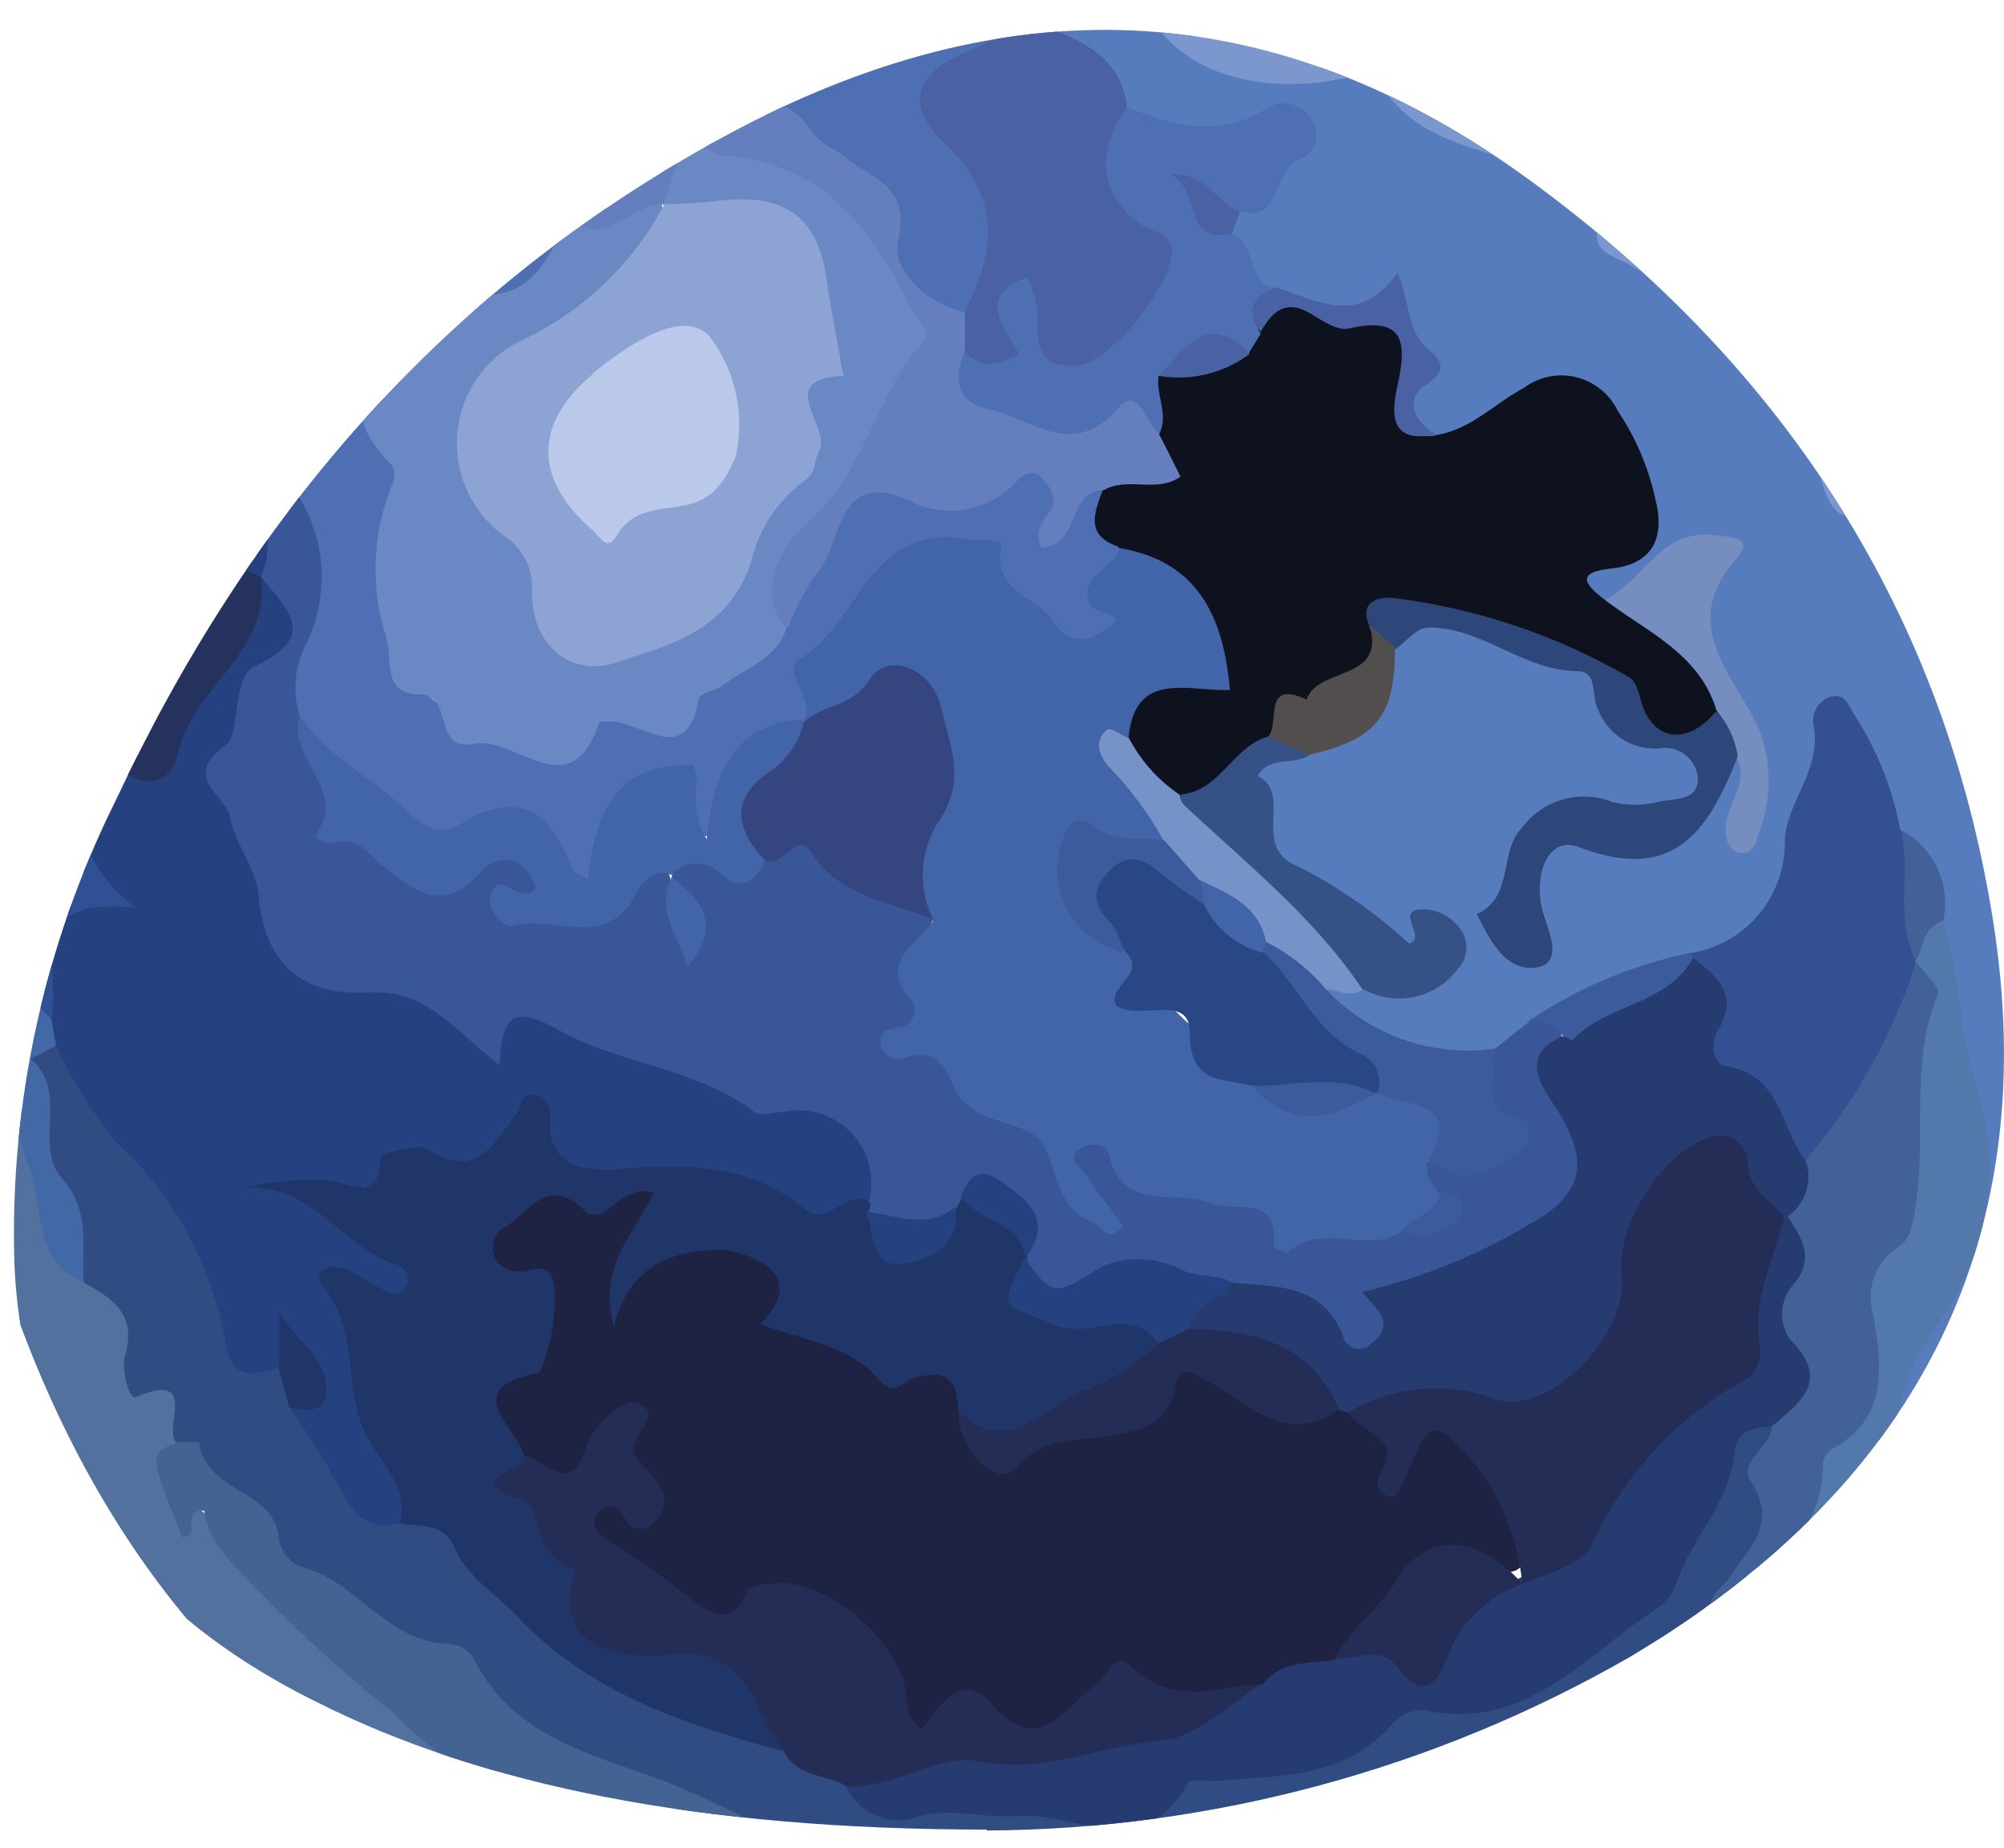
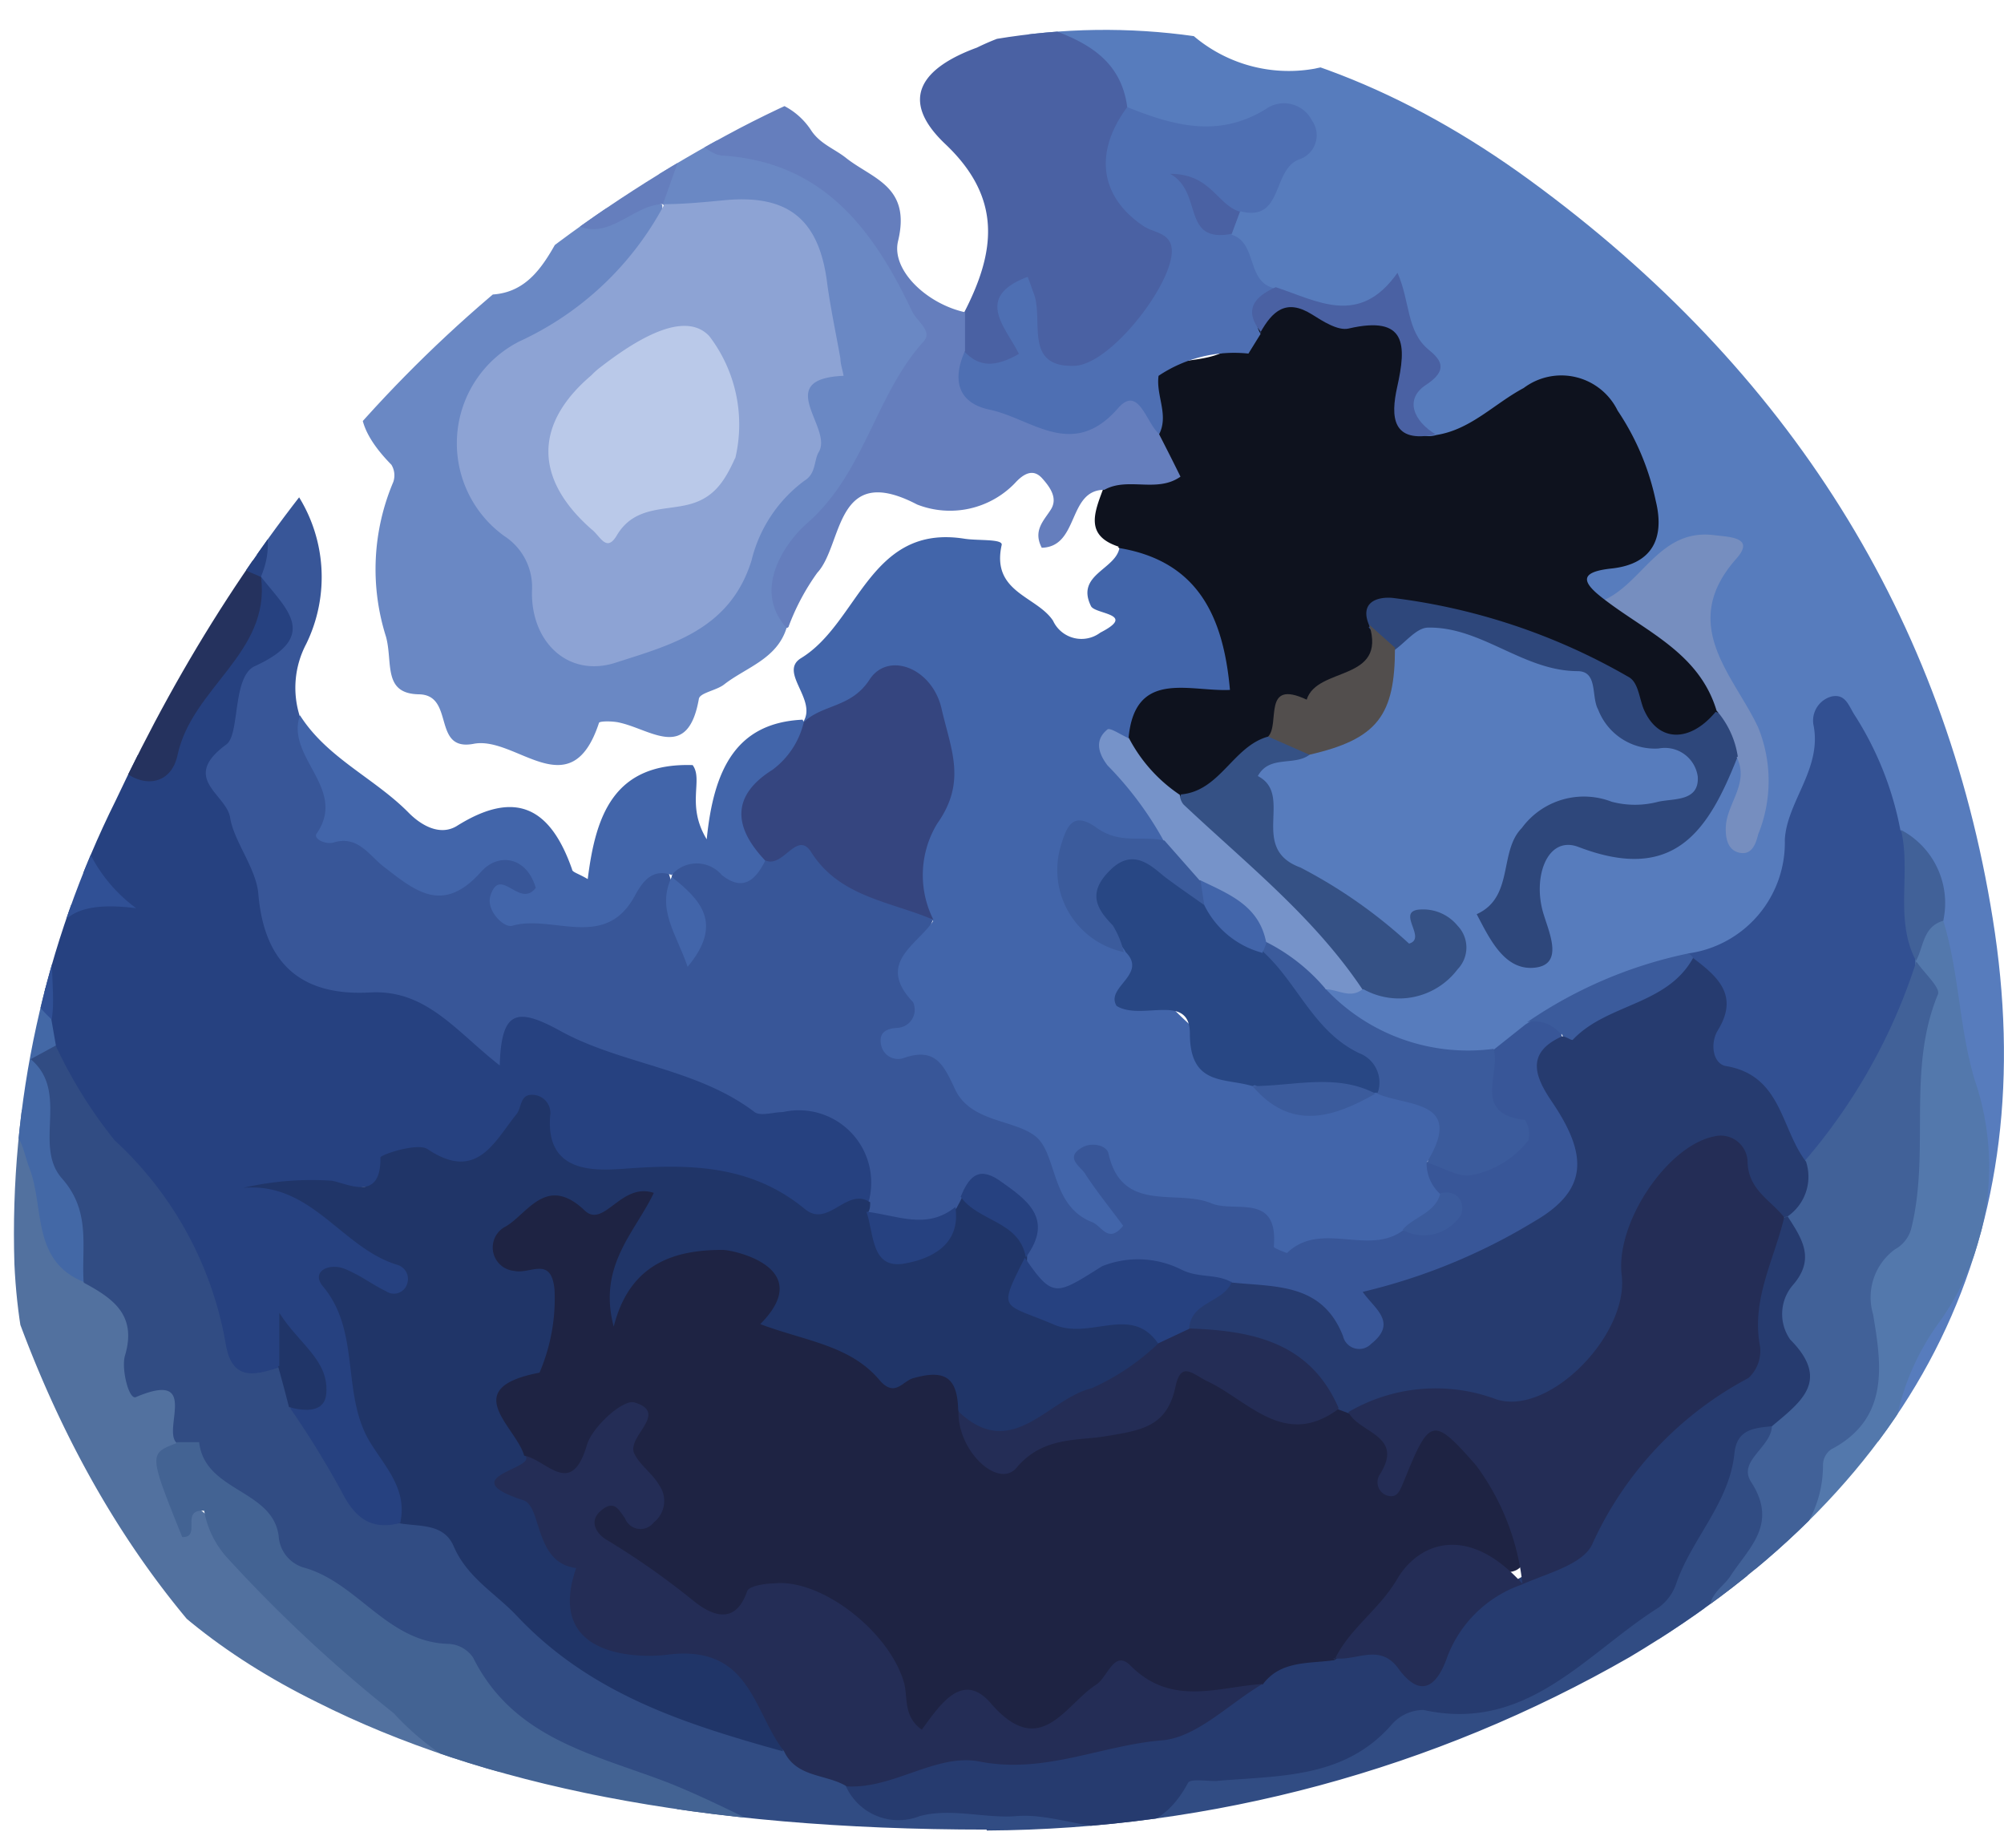
<svg xmlns="http://www.w3.org/2000/svg" id="Layer_1" data-name="Layer 1" viewBox="0 0 64 59">
  <defs>
    <style>.cls-1{fill:none;}.cls-2{clip-path:url(#clip-path);}.cls-3{clip-path:url(#clip-path-2);}.cls-4{fill:#577cbd;}.cls-5{fill:#7b97ce;}.cls-6{fill:#5378ac;}.cls-7{fill:#305095;}.cls-8{fill:#52719f;}.cls-9{fill:#4368a6;}.cls-10{fill:#4e6fb3;}.cls-11{fill:#385698;}.cls-12{fill:#0e121e;}.cls-13{fill:#2a4885;}.cls-14{fill:#325092;}.cls-15{fill:#4a61a3;}.cls-16{fill:#2e477b;}.cls-17{fill:#355185;}.cls-18{fill:#3b5b9c;}.cls-19{fill:#768ebf;}.cls-20{fill:#7693c9;}.cls-21{fill:#524e4d;}.cls-22{fill:#416198;}.cls-23{fill:#314c83;}.cls-24{fill:#436393;}.cls-25{fill:#264180;}.cls-26{fill:#25325e;}.cls-27{fill:#4265aa;}.cls-28{fill:#6a88c4;}.cls-29{fill:#657ebd;}.cls-30{fill:#203568;}.cls-31{fill:#263b6f;}.cls-32{fill:#35457f;}.cls-33{fill:#284784;}.cls-34{fill:#242d56;}.cls-35{fill:#8da3d4;}.cls-36{fill:#1e2343;}.cls-37{fill:#bac9e9;}</style>
    <clipPath id="clip-path">
      <path class="cls-1" d="M31.51,58.45a41.73,41.73,0,0,0,20.54-5.54c9.4-5.6,13.2-13.57,11.59-23.58-1.53-9.57-6.47-17.51-14.79-23.58C40.87-.07,32.52-.56,23.61,4.1c-9.47,5-15.7,12.48-19.91,21.45A31.07,31.07,0,0,0,.46,40.36c.29,6.37,3.59,11,9.68,14,5.25,2.64,12.15,4.06,21.37,4.06" />
    </clipPath>
    <clipPath id="clip-path-2">
      <rect class="cls-1" x="-1.97" y="-5.76" width="66.48" height="69" />
    </clipPath>
  </defs>
  <g class="cls-2">
    <g id="Blueberry">
      <g class="cls-3">
        <g class="cls-3">
          <path class="cls-4" d="M60.17,15.78c5.63,11.56,6.24,23-.86,34.22a1.8,1.8,0,0,1-.41.36,1.89,1.89,0,0,1,0-1.83c1.41-2.42,1.54-5.33,3.23-7.71,1.32-1.84,1-4.21.43-6.4a23.12,23.12,0,0,1-.86-5,3.39,3.39,0,0,0-1.3-2.86c-.6-1.08-.6-2.45-1.79-3.52-.08,1.6-.93,2.83-1.18,4.25a3.69,3.69,0,0,1-3.24,3.39A24.23,24.23,0,0,0,49,32.91a4.23,4.23,0,0,1-1.27,1c-2,.53-3.58-.44-5.17-1.4a.7.7,0,0,1-.29-1,2.39,2.39,0,0,1,1.34-.22c1.69,0,1.69,0,2.7-1.57a1.92,1.92,0,0,1-2.9-.13C42.21,28.5,40.51,28,40.11,26c-.34-1.7.2-2.12,1.61-2.26,1.9-.22,2.31-1.7,2.67-3.21a2,2,0,0,1,2.94-.69,9.56,9.56,0,0,0,2.65,1,1.45,1.45,0,0,1,1.21.79,3,3,0,0,0,2.48,2,1.07,1.07,0,0,1,.9,1.25c-.07.59-.51.84-1,1a9.07,9.07,0,0,1-2.44.16A3.4,3.4,0,0,0,48,29.32a.7.7,0,0,0,.81.62c.3-.43,0-.86,0-1.28,0-1.36.77-2.41,2-2.07,2.27.61,3.42-.3,4.16-2.27,0-.15.31-.19.5-.23,1,.46.24,1.27.37,1.91a3.22,3.22,0,0,0-.32-3c-1.58-3-1.54-3-.77-5.31-1.52-.29-2.09,1.58-3.45,1.51-1.09-.48-1.63-1-.06-1.56,1.16-.4,1.3-1.16,1-2.22-.75-2.89-2-3.44-4.55-2-.59.33-1.12.82-1.88.71s-1.24-.79-.93-1.36c.68-1.26-.19-2.08-.56-3.28-1.39,1.42-2.58.43-3.82-.1-.84-.38-1.05-1.19-1.31-2a1.08,1.08,0,0,1,.25-.75,6.09,6.09,0,0,0,2-2.7c-2,.31-3.87,1-5.5-.3a5.6,5.6,0,0,0-3-2.51,2.39,2.39,0,0,1-1.57-2.52c.11-1-.37-1.37-1.27-1.47a13.7,13.7,0,0,1-2.35-.67,5.09,5.09,0,0,0-4.18.13C22-2.56,20.14-3,18.64-2.1a2.81,2.81,0,0,1-.75.33c-.62.05-1.32.26-1.5-.68A24.16,24.16,0,0,1,26.71-5.63c.76,0,1.48.29,2.23.32a7.65,7.65,0,0,1,5.81,3c.93,1.15,2.1,2.1,3.11,3.22A4.69,4.69,0,0,0,42,2.19a3.16,3.16,0,0,1,3.07.94c.93,1,2.3,1.27,3.53,1.7s2.54.81,2.9,2.37c.12.52.68.71,1.1,1,2.54,1.67,5,3.44,5.82,6.59.28,1,1.07.82,1.72,1" />
-           <path class="cls-5" d="M60.17,15.78c-1.06,1-1.63,1-2.06-.64C57.27,11.89,54.75,10,52,8.43c-.44-.25-1.07-.36-1-1,.18-1.65-1.26-1.74-2.15-2.09-1.67-.65-3.51-.82-4.68-2.51-.44-.65-1.36-.26-2.12-.19-2.08.2-4.18-.31-5.29-2.06-1-1.58-2.71-2.31-3.67-3.85s-2.54-1.21-3.9-1.57a20.29,20.29,0,0,1-2.5-.82c6.36-.73,12,1.58,17.45,4.36a34.8,34.8,0,0,1,15.66,16,7.74,7.74,0,0,1,.35,1.06" />
          <path class="cls-6" d="M62.06,29.4c.51,1.65.5,3.39,1,5.07a8.54,8.54,0,0,1-1.15,7.78,7.91,7.91,0,0,0-1.5,4.36c0,1.35-1.6,2.24-1.5,3.75-4.48,7.16-11.18,10.91-19.29,12.31A39.33,39.33,0,0,1,17.38,60a3,3,0,0,1-1.59-1c1.82-.59,3.27.71,4.93,1a39.27,39.27,0,0,0,12.64,1.85c1.73.34,3.41-.23,5.12-.22,2.82-.43,5.44-1.54,8.16-2.31,1-.28,1.3-.7.53-1.54-.44-1.81,1.53-2.11,2.08-2.1,2.21.06,2.59-1.87,3.46-3a3.38,3.38,0,0,1,2-1.42C57.09,49.91,57.24,47,59,45.12a1.27,1.27,0,0,0,.31-.88c.11-4.28,2.11-8.26,2-12.58a3.53,3.53,0,0,0-.23-.72,2.09,2.09,0,0,1-.06-.56c.18-.52.17-1.25,1.08-1" />
          <path class="cls-7" d="M4.32,8.48a25.58,25.58,0,0,1,6-6.74.56.56,0,0,1,.5.09c.2.26.4.71.2.84-1.83,1.2-1,3.79-2.67,5.05-.1.08,0,.35.28.55,1-.59,1.71-2,3.21-1.58C12,8.89,10.16,10.2,9.39,12A6.52,6.52,0,0,0,7,14.47a4.29,4.29,0,0,0-2.58,2.82,20.11,20.11,0,0,0-1.36,4.3,2.23,2.23,0,0,1-.19.51A5.94,5.94,0,0,1,1,23.24c-.41.11-.78.08-.91-.39a16.31,16.31,0,0,1-.37-2.41c-.12-.86,0-1.64,1.23-1.38.12,0,0-.24,0-.34-1.32-2.38.45-4.22,1.19-6.18A15.35,15.35,0,0,1,4.32,8.48" />
          <path class="cls-8" d="M20.62,60.36l-4.83-1.31C8.27,55.72,3.49,49.89.66,42.33a34.45,34.45,0,0,1-2.22-8.94c1-.06,1.33.48,1.88,1.33,1.19,1.83.93,4.23,2.56,5.8.9.69,2.19,1.14,1.55,2.74a.48.48,0,0,0,.4.69c1.64.14,1,1.3,1,2.21a1,1,0,0,0,0,1.62c2.53,1.8,4.18,4.48,6.61,6.39,1.34,1,2.78,1.9,4.16,2.85s3.42,1.37,4,3.34" />
          <path class="cls-9" d="M2.67,40.93C1,40.26,1.42,38.54.94,37.3.71,36.71.73,36.13,0,35.91c-.19,0-.48-.45-.44-.5C.48,34-1,34-1.56,33.39c-1.39-8.9.84-17,5.46-24.56a1.6,1.6,0,0,1,.42-.35c-1.06,2.28-1.78,4.73-3.2,6.84-.81,1.21.17,2.28.19,3.41,0,.36.33.77-.08,1-.72.43-.33-.4-.55-.52s-.33.07-.42.18c-.41.48.2,3.14.81,3.62l.08.25c-1.75,3.21-.92,6.2.77,9.12A1.79,1.79,0,0,1,2,33.45c.23,1.57,0,3.18.85,4.69a2.25,2.25,0,0,1-.16,2.79" />
          <path class="cls-10" d="M10.73,1.93l-.41-.19a17.82,17.82,0,0,1,6.07-4.19c.34.51.93.3,1.39.48.22.48,0,1-.38,1.08C16-.8,15.12.57,13.68.64,12.57.69,12,2.11,10.73,1.93" />
-           <path class="cls-10" d="M9.14,11.85l2.67-5.09c1.55-1.56,3.71-1.89,5.65-2.54a2.45,2.45,0,0,0,1.87-1.77c.38-1.26,0-2.57.36-3.87.24-.84-1.08-.24-1.42-.8.53-1,1.59-.87,2.46-1,1.21-.23,2.46-.18,3.52-1,.84-.69,1.83,0,2.7.09,1.4.21,2.68,1,4.17,1.07a.8.8,0,0,1,.76,1.19A2,2,0,0,0,33.29.84a2.89,2.89,0,0,1-1.33,1c-2.27.88-2.38,1.32-.91,3.16s1.38,3.37-.25,5.13A2.39,2.39,0,0,1,28.22,7.7a2.55,2.55,0,0,0-1.44-2.18,2.37,2.37,0,0,1-.89-.7c-1-1.56-2.21-1.34-3.54-.51a2.27,2.27,0,0,1-.44.27,5.55,5.55,0,0,0-3.52,2.79c-.6,1.41-1.43,2.45-3.16,2.56C14.12,10,13.8,11.27,13,11.8c-1.25.79-.68,1.67-.16,2.58a1.9,1.9,0,0,1,0,1.66c-.61,1.56-.24,3.1,0,4.63.4,2.25,3.91,3.6,5.87,2.31.22-.14.44-.34.68-.29,2.61.61,3.68-1.63,5.29-2.84.77-1,1.06-2.24,1.73-3.3s1.19-1.36,2.29-1a4.31,4.31,0,0,0,3.27-.4c1.3-.65,1.67-.35,1.78,1.38.37-.52.6-1.23,1.44-.93a11.57,11.57,0,0,0,.64,1.88c.07.66-.53,1.19-.16,2s-.46,1.29-1.12,1.23A4.51,4.51,0,0,1,31.68,19c-.34-.39,0-1.38-1-1.25s-1.95,0-2.54,1c-.92,1.41-2.32,2.58-2.4,4.46-1.23.66-2.45,1.31-2.67,2.91a.75.75,0,0,1-.65.61c-.42.09-.5-.22-.65-.51-.52-1-1.34-1-1.93-.14a4.45,4.45,0,0,0-.34.88c-.21.49-.12,1.26-.8,1.38s-1.07-.53-1.37-1.08-.76-.93-1.38-.69c-3,1.21-4.39-1.29-6.2-2.78a2.07,2.07,0,0,1-.41-.64,2.75,2.75,0,0,1-.08-2.36A6.05,6.05,0,0,0,8.46,15c-1-1.37.09-2.17.68-3.13" />
          <path class="cls-11" d="M9.14,11.85c-.42,1.33-.85,2.41.33,3.9a4.86,4.86,0,0,1,.31,4.81,3,3,0,0,0-.2,2.33c.95,1.42.87,3.4,2.72,4.37,1.08.56,1.89,1.15,3,.22a1.27,1.27,0,0,1,1.86.29c.59.74-.07,1-.6,1.36,1.45.07,2.82.11,3.78-1.22a.68.68,0,0,1,1-.08,21,21,0,0,0,.72,2A13.4,13.4,0,0,0,21.45,28c.19-.87.82-.78,1.41-.6a1.58,1.58,0,0,0,1.54-.21c.72-.5,1.38-.79,2.09.11.84,1.06,2.43,1,3.34,2-.58,1.16-.07,2.55-.77,3.69-.07.11-.11.28,0,.27,1.84-.21,1.84,2.41,3.61,2.34a.86.86,0,0,1,1,.91c0,.85.67,1.32,1.13,2.3a2.86,2.86,0,0,0-.55-1.11c-.19-.39-.49-.81,0-1.19a.89.89,0,0,1,1.35.06C36.4,37.87,37.77,37.77,39,38c.74.11,1.56.07,1.89,1,.19.49.52.48.9.3.91-.43,1.88,0,2.8-.2,1.38-.13,1.38-.13,1-.93-.25-.36-.5-.71,0-1.08.55-.17,1.13.08,1.66-.15s1.29-.39.35-1.2c-.74-.63-.46-1.46.05-2.18l1.07-.85c.63-.4,1-.27,1.19.49a2.29,2.29,0,0,0,.3,2.12A3.16,3.16,0,0,1,48.15,40c-1.21.28-2.14,1.1-3.3,1.37-.72.17-.21.52-.27.79-.26,1.25-1.23,1.67-1.95.71a4,4,0,0,0-3.31-1.44c-1.59-.3-3.11-1.1-4.7.42-.55.53-1.7-.37-2-1.39a2.15,2.15,0,0,1,0-.51c.18-1.24-.26-1.82-1.57-1.48-.12.11-.26.2-.39.3-1,1.18-2,1-3,0a1.52,1.52,0,0,1-.12-.52,2,2,0,0,0-2-2.25c-2.15-.1-3.85-1.38-5.84-1.83-1.2-.26-2.3-1.73-3.63-.1-.34.41-1-.12-1.29-.47a4.93,4.93,0,0,0-3.59-1.45A3.07,3.07,0,0,1,8,29.55a10.34,10.34,0,0,0-.88-2.28c-1.34-2.56-.73-4.75,1.23-6.68.65-.63.08-1.15,0-1.72a2.21,2.21,0,0,1-.11-.51c.09-1.49-1-2.63-1.14-4.06s.93-2,2.08-2.45" />
          <path class="cls-12" d="M35.74,17.46c-1.1-.35-.79-1.09-.52-1.82s2.15-.28,1.46-1.83c0-.66-.37-1.36.15-2,.86-.46,2-.13,2.74-.94l.41-.65a1.32,1.32,0,0,1,1.8-.48,2.23,2.23,0,0,0,.87.33c2.05-.07,3.09.53,2.22,2.82a.8.8,0,0,0,1,1c1.1-.17,1.85-1,2.79-1.5a2,2,0,0,1,3,.72A8.17,8.17,0,0,1,52.88,16c.28,1.15-.08,2-1.39,2.15-1.07.11-1,.43-.24,1a4.27,4.27,0,0,1,3.85,3.7c-.88,1.29-2.16,1.21-3.14-.25-1.56-2.35-4.23-2.34-6.53-3.08a1,1,0,0,0-1.14.49c.17,1.6-1.24,2.16-2.19,2.44s-1,1-1.54,1.37c-1,.54-1.49,2-3,1.85a2.73,2.73,0,0,1-1.85-2.06c-.06-2.07,1.36-2.19,2.87-2.05.13-2.24-1.69-2.94-2.88-4.1" />
          <path class="cls-13" d="M18.27-2.22c.7.08,1.38-.72,2.1-.06-.71.62.75,1.83-.62,2.29-.11,0-.22.43-.21.45,2.14,1.25-.75,2.4-.09,3.62,0,0-.21.35-.33.35-2.69,0-4.79,1.83-7.31,2.33A3.9,3.9,0,0,0,9.5,8.35c-.29.54-.79,1.15-1.47.5A1.8,1.8,0,0,1,7.89,7c2-.14,1.34-2,1.37-2.7.05-1.26,2-1,1.47-2.36A17.49,17.49,0,0,1,14.5-.16c1-.41,2.64-.46,3.28-1.81l.49-.25" />
          <path class="cls-14" d="M53.94,30.44A3.57,3.57,0,0,0,57,26.81c.07-1.23,1.21-2.28.91-3.69a.8.8,0,0,1,.58-.88c.47-.1.55.32.77.64a10.39,10.39,0,0,1,1.43,3.62c1,1.29.36,2.78.48,4.18v0c0,2.78-1.46,4.74-3.42,6.45a.76.76,0,0,1-.93-.45c-.18-.33-.16-.87-.44-1-1.89-1-1.95-3-2.36-4.72a1.26,1.26,0,0,1-.11-.51" />
          <path class="cls-15" d="M30.78,10c1-1.93,1.25-3.65-.58-5.39-1.55-1.46-.72-2.46,1-3.09A7.69,7.69,0,0,1,33.29.84c1.3.44,2.5,1,2.71,2.58-.22,1.46-.4,2.89,1.26,3.73.51.26.56.77.4,1.32A5.17,5.17,0,0,1,36.15,11c-1.9,1.66-2.69,1.47-3.55-1-.1.61.61,1.29-.23,1.7A1.18,1.18,0,0,1,30.78,10" />
          <path class="cls-10" d="M30.77,11.19c.51.58,1.07.51,1.77.11-.4-.83-1.46-1.81.28-2.46.08.2.13.36.19.52.34.84-.35,2.39,1.32,2.32,1.22-.06,3.34-2.9,3.07-3.85-.12-.41-.58-.41-.88-.61-1.4-.94-1.59-2.36-.52-3.8,1.47.59,2.91,1,4.43.06a1,1,0,0,1,1.47.37.81.81,0,0,1-.41,1.24c-.87.32-.5,2-1.86,1.66a.83.83,0,0,1-1-.25c0,.46.37.71.72,1,.82.28.44,1.51,1.37,1.71-.05.51-.87.79-.46,1.45l-.39.63A4.34,4.34,0,0,0,37,12c-.09.64.35,1.27,0,1.9a2.4,2.4,0,0,0-1.76.24c-1,.58-3.89-.22-4.61-1.17-.46-.6-.62-1.23.18-1.73" />
          <path class="cls-16" d="M43.74,20c-.34-.75.21-.95.72-.91A19.9,19.9,0,0,1,52,21.61c.31.16.34.62.48,1,.45,1.1,1.48,1.12,2.31.12.79.24,1,.72.68,1.49-.92,2.31-2,4-5.07,2.82-1-.37-1.47,1-1.1,2.16.18.6.65,1.61-.3,1.7s-1.42-.91-1.84-1.71c1.2-.54.7-2,1.44-2.75a2.46,2.46,0,0,1,2.87-.84,2.91,2.91,0,0,0,1.49,0c.49-.11,1.31,0,1.26-.8a1.06,1.06,0,0,0-1.25-.9,1.94,1.94,0,0,1-1.93-1.24c-.23-.41,0-1.22-.65-1.23-1.74,0-3.07-1.42-4.78-1.39-.37,0-.72.47-1.08.72-.44-.06-.58-.45-.82-.73" />
          <path class="cls-17" d="M37.66,25.37c1.3-.07,1.7-1.54,2.84-1.85.56-.07,1.06,0,1.32.58-.49.37-1.28,0-1.65.68,1.17.6-.31,2.31,1.36,2.92A16,16,0,0,1,45,30.13c.6-.17-.47-1.06.38-1.09a1.42,1.42,0,0,1,1.17.52,1,1,0,0,1,0,1.39,2.34,2.34,0,0,1-3,.64c-.18,0-.41.05-.53-.1-1.55-1.94-3.53-3.44-5.21-5.25a.69.69,0,0,1-.09-.87" />
          <path class="cls-18" d="M47.7,33.49c.24.78-.7,2.08,1,2.27a.83.83,0,0,1,.11.65A3,3,0,0,1,47,37.52c-.42.09-.93-.25-1.4-.39,0-1.13-.86-1.53-1.64-2C43,33.75,41.52,33,40.67,31.6c-.25-.42-.67-.73-.51-1.3a.8.8,0,0,1,.4-.37,1.8,1.8,0,0,1,1.76,1.63,6.23,6.23,0,0,0,5.38,1.93" />
          <path class="cls-19" d="M55.5,24.17a2.88,2.88,0,0,0-.68-1.48c-.55-1.83-2.23-2.51-3.57-3.54,1.23-.57,1.78-2.29,3.51-2.06.52.06,1.28.08.7.74-1.89,2.12-.08,3.74.69,5.4a4.53,4.53,0,0,1,0,3.41c-.07.28-.19.67-.59.59s-.47-.5-.44-.89c.07-.73.75-1.36.34-2.17" />
          <path class="cls-20" d="M42.32,31.56a6,6,0,0,0-1.88-1.48c-.8-.51-1.43-1.26-2.27-1.71A6.54,6.54,0,0,1,36.84,27,22.28,22.28,0,0,1,35,24.41a1,1,0,0,1,.25-1.33c.48-.31.61.19.8.48a4.92,4.92,0,0,0,1.63,1.82c0,.11.06.26.14.33,2,1.88,4.15,3.58,5.69,5.88-.39.31-.78,0-1.17,0" />
          <path class="cls-21" d="M41.82,24.1l-1.32-.58c.39-.41-.2-1.85,1.23-1.18.34-1.07,2.57-.56,2-2.39l.82.73c0,2.16-.55,2.92-2.74,3.42" />
          <path class="cls-15" d="M40.28,10.62c-.58-.72-.23-1.14.46-1.45,1.32.43,2.67,1.28,3.89-.46.41.92.28,1.87,1,2.46.42.34.61.66-.09,1.12s-.39,1.16.31,1.58c-1.4.3-1.44-.56-1.23-1.51.3-1.34.31-2.3-1.55-1.87-.34.08-.82-.23-1.17-.45-.83-.52-1.27-.1-1.65.58" />
          <path class="cls-18" d="M49.87,33.05a1.08,1.08,0,0,0-1.1-.41,14.2,14.2,0,0,1,5.17-2.2l.11.11a.82.82,0,0,1-.15.88c-1,.85-2.29,1.2-3.29,2-.22.18-.58-.11-.74-.42" />
          <path class="cls-22" d="M61.19,30.68c-.7-1.33-.15-2.81-.48-4.18a2.64,2.64,0,0,1,1.35,2.9c-.65.19-.62.82-.87,1.28" />
          <path class="cls-15" d="M39.37,7.46c-1.67.34-.92-1.31-2-1.91,1.31,0,1.5,1,2.23,1.21-.09.23-.17.47-.26.7" />
          <path class="cls-23" d="M2.67,40.93c-.07-1.13.24-2.25-.69-3.3s.25-2.76-1-3.81l.81-.44c.71,0,.88.63,1.13,1.11a8.76,8.76,0,0,0,1.59,2.32,7.39,7.39,0,0,1,2.83,5.07A1.66,1.66,0,0,0,9,43.41c.54.28.59.84.76,1.34.9,1.32,1.11,3.28,3.22,3.48a2,2,0,0,1,1.71.65c2.52,3.78,6.42,5.38,10.49,6.75.61.4,1.3.67,1.92,1.06a2.91,2.91,0,0,0,2.92.77c1.69-.35,3.36.37,5.06.24.49,0,1.18.28,1.45-.1,1.09-1.47,2.71-1.06,4.14-1.36a6.15,6.15,0,0,0,3.42-1.41,1.84,1.84,0,0,1,1.55-.58c3.63.45,8.05-3.64,9-7,.27-.95.33-2.3,2-1.75a7.86,7.86,0,0,1-1.84,6.27c-1.26.6-1.95,1.79-2.87,2.75-.54.55-.44,2.53-2.19,1.33-.4-.27-.36.3-.3.57.1.45-.16,1-.49.62-1.71-1.72-1.11.55-1.6.88.14,1-.62,1-1.21,1a10.33,10.33,0,0,0-3.82.91c-1.22.46-2.56-.07-3.88.33a7.33,7.33,0,0,1-5.3.06c-1.59-.67-3.41.57-5.2,0a23.35,23.35,0,0,1-2.31-.7c-2.91-1.32-5.86-2.53-8.78-3.82-.23-.11-.54-.14-.66-.35-1.37-2.6-4.36-3-6.36-4.67a25.09,25.09,0,0,1-4.18-4.6c-.49-.41.76-2.35-1.31-1.47-.23.1-.47-.92-.35-1.32.39-1.3-.38-1.83-1.31-2.33" />
          <path class="cls-24" d="M5.64,46.05c.25,0,.72,0,.72,0,.18,1.59,2.35,1.5,2.54,3a1.12,1.12,0,0,0,.79,1c1.73.47,2.67,2.39,4.63,2.44a1,1,0,0,1,.79.44c1.3,2.6,3.86,3.08,6.25,4,1.33.53,2.66,1.24,4,1.86a9.36,9.36,0,0,0,5.95.86,5.25,5.25,0,0,1,3.52.55c1.36.73,2.92-.78,4.51-.67.2,0,.52-.41.62-.35,2.22,1.21,4-1.37,6.14-.7a1,1,0,0,0,1.26-.62c.74-.14.89.51.9.91,0,.74-.72.75-1.25.89-2.81.77-5.5,2-8.43,2.32a9.93,9.93,0,0,0-4.93.21,29.75,29.75,0,0,1-13-1.87,29.08,29.08,0,0,0-6.08-4,8.76,8.76,0,0,1-2-1.62A45.59,45.59,0,0,1,7.22,49.7a3,3,0,0,1-.7-1.46c-.78-.06-.07.86-.7.84-1.07-2.66-1.07-2.66-.18-3" />
          <path class="cls-22" d="M54.79,51.75c-.48-.69.19-1,.47-1.42.57-.89,1.54-1.65.67-3-.46-.69.67-1.12.66-1.83.32-.91.86-1.77.15-2.8a1.77,1.77,0,0,1,.09-1.81,3,3,0,0,0,.09-2,3.66,3.66,0,0,1,.75-1.86A18.29,18.29,0,0,0,61.2,30.7c.24.36.78.84.69,1.05-1,2.41-.24,5-.85,7.47a1.06,1.06,0,0,1-.52.67,1.9,1.9,0,0,0-.7,2.08c.26,1.57.55,3.32-1.34,4.31a.61.61,0,0,0-.26.48c0,2.43-2.08,3.47-3.43,5" />
          <path class="cls-25" d="M12.78,48.63c-.95.25-1.46-.19-1.87-1a29.25,29.25,0,0,0-1.64-2.66.94.94,0,0,0,.39-1.37c-.37-.89-.49.16-.74.06-.81.26-1.53.45-1.72-.8a11.49,11.49,0,0,0-3.54-6.45,14.81,14.81,0,0,1-1.87-3l-.15-.86c-.07-.5-.28-1-.35-1.46-.23-1.49.1-1.94,1.87-2.56C1.67,27,2.16,24.71,1.07,23h0c.23-.84,1.1-.69,1.63-1.05.45.07.54.46.71.79.29.54.34,1.38,1.11,1.38s.89-.92,1.24-1.48a38.7,38.7,0,0,0,2.58-4.22c.77,1,1.91,1.88-.2,2.85-.73.33-.47,2.18-.91,2.5-1.49,1.09,0,1.58.12,2.34s.83,1.61.9,2.43c.19,2.28,1.42,3.27,3.57,3.15,1.8-.1,2.75,1.25,4.14,2.33.05-1.71.5-1.89,1.92-1.11,1.95,1.08,4.36,1.19,6.22,2.6.19.14.6,0,.9,0a2.31,2.31,0,0,1,2.75,2.83,2.21,2.21,0,0,1-3.07.17c-1.3-1-2.85-.77-4.35-.84-1.33-.06-3,.26-3.23-1.8-2.63,2.15-5.6,2.21-8.9,2,2.19-.23,3.19,1.43,4.66,2.19a.8.8,0,0,1,.36,1c-.15.43-.52.49-.92.46a8.39,8.39,0,0,1-1.09-.3,20.67,20.67,0,0,0,1.89,6.4.71.71,0,0,1-.32,1" />
          <path class="cls-26" d="M8.34,18.45c.29,2.41-2.21,3.5-2.67,5.66C5.41,25.34,4,25.17,3.4,23.89c-.29-.61-.47-1.27-.7-1.91,0-.12,0-.23.08-.35,0-1.07.78-1.91,1-2.95.11-.55-.17-1.52,1.06-1.57C7.68,17,7.68,17,8.34,18.43Z" />
          <path class="cls-25" d="M8.34,18.43c-.22-.12-.52-.18-.64-.37-.51-.76-.74-2.62-1.83-.29-.17.36-1.29,1-1.29-1.23-.7,2.27-.72,3.89-1.8,5.09a12.15,12.15,0,0,1,2.82-7,1.09,1.09,0,0,1,1.46-.37c.73,1.29,2,2.41,1.28,4.14" />
          <path class="cls-7" d="M1.07,23a2.11,2.11,0,0,1,1.28,2,4.89,4.89,0,0,0,2,4c-3.63-.47-2.43,2-2.7,3.55C-.67,30.4.15,27.4-.42,24.8c-.1-.46,1-1.18,1.49-1.77" />
          <path class="cls-27" d="M36,23.55c-.21-.09-.54-.32-.63-.26-.45.36-.26.81,0,1.15a11,11,0,0,1,1.79,2.4c-.3.28-.68.25-1,.33-.58.12-1.5-.85-1.7.2s-.16,2.16,1.2,2.57a1,1,0,0,1,.32.19c.86,1.83,2.46,3,4,4.18,1.11,1,2.4.8,3.7.53l.26.06c.94.45,2.88.18,1.62,2.23a1.32,1.32,0,0,0,.44,1c.22,1-.64.95-1.21,1.17-1.11.8-2.61-.33-3.69.71,0,0-.42-.15-.42-.2.15-1.75-1.25-1.07-2-1.39-1.11-.46-2.85.34-3.28-1.59-.06-.26-.53-.37-.84-.19-.6.34,0,.63.12.88.37.56.8,1.09,1.19,1.62-.48.59-.68,0-1-.12-1.31-.51-1.11-2.16-1.78-2.72s-2.09-.45-2.59-1.52c-.37-.8-.64-1.34-1.63-1a.55.55,0,0,1-.73-.41c-.08-.38.13-.53.53-.55a.58.58,0,0,0,.49-.82c-1.19-1.25.12-1.81.64-2.59-1.12-1.08-.63-2.29-.23-3.46a3.58,3.58,0,0,0,.36-1.78c-.34-2.34-.63-2.51-2.68-1.32a2.35,2.35,0,0,1-1.41.4l-.2-.18c.49-.72-.8-1.61-.05-2.06,1.84-1.13,2.19-4.28,5.2-3.81.42.07,1.24,0,1.2.2-.34,1.52,1.12,1.63,1.64,2.42a1,1,0,0,0,1.51.38c1.19-.61-.18-.58-.3-.85-.49-1,.78-1.16.91-1.85,2.49.42,3.32,2.16,3.53,4.53-1.31.06-3.05-.67-3.24,1.56" />
          <path class="cls-28" d="M25.12,20.05c-.31,1-1.3,1.26-2,1.81-.25.19-.76.26-.8.45-.35,2-1.51,1-2.51.77-.22-.06-.66-.06-.68,0-.9,2.74-2.65.41-4,.67s-.59-1.56-1.75-1.58-.83-1-1.05-1.83a7.13,7.13,0,0,1,.23-4.95.65.65,0,0,0-.06-.55c-2.68-2.73,1-3.46,1.64-5.13A1,1,0,0,1,15,9.35c1.91.37,2.45-1.07,3.15-2.31,1-.11,1.9-1,3-.5.11,2-1.55,2.7-2.69,3.77a10.58,10.58,0,0,1-1.65.92A3.27,3.27,0,0,0,16,16.39a3.74,3.74,0,0,1,1.35,2.77A1.39,1.39,0,0,0,19,20.62c1.51-.22,3.16-.42,4-2a21.73,21.73,0,0,1,2.17-3.53c.16-.19.09.08.11-.15.17-2.08,1.37-4.05.66-6.21a2.36,2.36,0,0,0-2.65-1.9c-.79.07-1.81.62-2.27-.63a1.79,1.79,0,0,1,.92-1.8h0c1.73,0,3.19,1,4.85,1.27A1.62,1.62,0,0,1,28,7a2.39,2.39,0,0,0,.42,1.25c2.85,2.87.22,5-1.1,7.13-.91,1.49-2.06,2.8-2.15,4.65" />
          <path class="cls-29" d="M25.12,20.05c-1.21-1.35.2-2.95.62-3.31,1.88-1.62,2.2-4.12,3.76-5.84.3-.34-.24-.64-.39-1-1.24-2.6-2.83-4.71-6-4.93-.39,0-.75-.41-1.13-.63a2.28,2.28,0,0,1,3.91-.2c.29.46.77.61,1.15.92.85.66,2.06.9,1.64,2.64-.22.92.91,2,2.14,2.27V11.2c-.41.91-.25,1.66.78,1.88,1.35.28,2.65,1.63,4.11-.05.65-.74.89.46,1.3.82.22.43.44.86.69,1.37-.75.53-1.68,0-2.43.42-1.18,0-.8,1.82-2,1.85-.29-.55.07-.87.29-1.22s0-.69-.28-1-.58-.16-.87.16a2.88,2.88,0,0,1-3.12.68c-2.64-1.38-2.36,1.29-3.19,2.18a7.3,7.3,0,0,0-.92,1.73" />
          <path class="cls-27" d="M24.44,27.48c-.31.62-.71,1-1.39.46a1.05,1.05,0,0,0-1.6,0h0c-.64-.23-.95.25-1.18.67-.95,1.75-2.62.58-3.91.95-.27.08-.84-.49-.7-.95.31-1,.93.42,1.45-.26-.29-1-1.19-1.13-1.74-.52-1.23,1.39-2.12.61-3.12-.16-.47-.37-.83-1-1.59-.77-.27.08-.66-.12-.55-.28,1-1.44-1-2.44-.53-3.78.86,1.36,2.37,2,3.46,3.1.4.41,1,.76,1.54.44,1.89-1.19,3-.59,3.69,1.38,0,.09.2.13.5.31.25-2,.81-3.72,3.35-3.64.35.47-.22,1.27.45,2.37.22-2.22.93-3.72,3.06-3.82l0,0a1.12,1.12,0,0,1-.36,1.48c-1.13.78-1.05,1.83-.85,2.94" />
          <path class="cls-29" d="M21.94,4.38c-.26.71-.52,1.43-.77,2.14-1,0-1.84,1.37-3,.52.9-1.4,1.83-2.77,3.79-2.66" />
          <path class="cls-30" d="M12.78,48.63c.24-1.06-.46-1.77-.95-2.56-.95-1.54-.29-3.54-1.52-5-.39-.47.2-.76.71-.55s.87.5,1.31.71A.44.44,0,0,0,13,41a.47.47,0,0,0-.3-.61c-1.79-.53-2.74-2.66-4.94-2.46a9.72,9.72,0,0,1,2.82-.23c.49.07,1.59.72,1.57-.74,0-.09,1.18-.48,1.5-.27,1.58,1.06,2.13-.23,2.85-1.12.17-.22.1-.65.54-.61a.58.58,0,0,1,.53.67c-.15,1.85,1.45,1.75,2.35,1.69,2.11-.16,4.07-.13,5.79,1.29.75.61,1.33-.72,2.08-.22,0,.11,0,.22-.07.33,1.38,1.52,1.38,1.52,2.83-.15.06-.11.12-.22.17-.33,1.14.16,2.13.5,2.08,1.94h0c-.05,1.74.38,2.15,2.33,1.9.94-.12,1.59,0,2,.92-1.08,1.71-3,2.16-4.64,3a1.42,1.42,0,0,1-1.93-.68c-.15-.35-.31-.88-.71-.77-2,.55-3.3-1.29-5-1.54-.44-.06-.58-.34-.7-.75-.56-1.95-2-2.33-3.33-.91-.39.42-.49,1.42-1.32,1s-.28-1.24-.23-1.9a4,4,0,0,1,.69-1.56c-.9,1-2.42-.71-3.22.76a2.9,2.9,0,0,1,.53,4.73c-1,.82-.19,1.47-.23,2.2-.48.92.32,1.54.64,2.2A24.91,24.91,0,0,1,19,51.21c.43,1.2,2,1,3.15,1.11A3.83,3.83,0,0,1,25,55.92c-3.12-.87-6.14-1.82-8.5-4.33-.67-.71-1.56-1.2-2-2.19-.32-.79-1.14-.64-1.79-.77" />
          <path class="cls-31" d="M57.67,37.07a1.54,1.54,0,0,1-.58,1.77l-.26.07a3.31,3.31,0,0,1-.83-.44c-.61-.33-.41-1.91-1.41-1.3s-2.53,1.2-2.38,2.86a4.68,4.68,0,0,1-.66,2.89c-1.23,2.15-2,2.57-4.46,2-1.38-.34-2.61.22-3.91.37a1.58,1.58,0,0,1-.52-.12c-1.12-1.11-2.17-2.33-4-2.26a.8.8,0,0,1-.82-.62c0-1.05.86-1,1.48-1.34,1.39.15,2.9,0,3.57,1.71a.53.53,0,0,0,.9.25c.87-.69.08-1.14-.27-1.66A18.91,18.91,0,0,0,49,39c1.73-1,1.71-2.12.57-3.81-.54-.79-.87-1.57.32-2.1.12,0,.31.15.34.11,1.09-1.16,3-1.09,3.84-2.61.78.59,1.48,1.19.79,2.31-.26.43-.15,1.07.26,1.14,1.79.3,1.74,2,2.57,3.07" />
          <path class="cls-32" d="M24.44,27.48c-1-1.05-1.11-2.06.23-2.9a2.65,2.65,0,0,0,1-1.52c.6-.58,1.51-.45,2.1-1.36s2-.38,2.3.93.81,2.33-.14,3.67a3.17,3.17,0,0,0-.12,3.07c-1.37-.59-3-.72-3.91-2.17-.45-.69-.88.51-1.44.28" />
          <path class="cls-25" d="M39.34,40.93c-.27.67-1.31.63-1.36,1.49a.86.86,0,0,1-1,.47c-.86-1.24-2.15-.1-3.31-.59-1.66-.71-1.82-.4-.94-2.14.9,1.32,1,1.19,2.47.27a3.09,3.09,0,0,1,2.55.12c.54.26,1.08.12,1.56.38" />
          <path class="cls-25" d="M30.51,38.54c.19,1.23-.82,1.66-1.59,1.8-1.11.22-1-.94-1.25-1.65,1,.12,1.93.59,2.84-.15" />
          <path class="cls-25" d="M32.76,40.15c-.2-1.17-1.53-1.14-2.08-1.94.24-.56.52-1,1.22-.53.88.62,1.78,1.22.86,2.47" />
          <path class="cls-27" d="M21.45,28c.91.72,1.67,1.48.51,2.87-.36-1.06-1-1.83-.51-2.87Z" />
          <path class="cls-18" d="M44.79,39.27c.37-.43,1.05-.53,1.21-1.17.71-.15.8.53.62.75a1.41,1.41,0,0,1-1.83.42" />
-           <path class="cls-15" d="M37,12c.83-.82,1.54-2.13,2.91-.7A3.78,3.78,0,0,1,37,12" />
          <path class="cls-33" d="M40,34.68c-.89-.27-2,0-2-1.68,0-1.32-1.55-.39-2.34-.88-.37-.6,1-1,.29-1.72-.21-.39-.65-.57-.89-.93a1.41,1.41,0,0,1,.23-2,1.34,1.34,0,0,1,1.86-.07,12.22,12.22,0,0,0,1.44,1.14,7.16,7.16,0,0,1,1.77,1.87c1.09,1,1.6,2.53,3.05,3.22a1,1,0,0,1,.59,1.26l0,0c-1.31,0-2.65.38-3.93-.24" />
          <path class="cls-27" d="M40.3,30.42a2.89,2.89,0,0,1-1.84-1.52c-.12-.25-.45-.47-.12-.79.9.44,1.88.8,2.1,2a2,2,0,0,1-.14.34" />
          <path class="cls-18" d="M38.34,28.11l.12.79c-.41-.29-.82-.57-1.22-.87s-1-1-1.76-.27S35,29,35.54,29.55a2.93,2.93,0,0,1,.35.85,2.68,2.68,0,0,1-2-3.43c.18-.59.38-1.08,1.13-.54s1.45.24,2.17.41l1.12,1.27" />
          <path class="cls-31" d="M57.09,38.84c.45.7.9,1.35.17,2.19a1.42,1.42,0,0,0-.09,1.74c1.31,1.32.33,2-.58,2.77-.57.06-1.12.09-1.2.87C55.23,48,54,49.16,53.52,50.6a1.56,1.56,0,0,1-.55.73c-2.33,1.47-4.2,4-7.51,3.27a1.36,1.36,0,0,0-1,.45c-1.52,1.76-3.62,1.64-5.64,1.82-.3,0-.81-.08-.88.06-1.38,2.57-3.66.9-5.48,1.06-1,.08-2.09-.27-3.09,0A1.84,1.84,0,0,1,27,57,4.47,4.47,0,0,1,30.31,56c1.85,0,3.61-.56,5.44-.54s2.92-1.28,4.32-2.05a3.44,3.44,0,0,1,2.51-.84c1.93.39,3.69.3,4.77-1.7,3.15-.85,4-4.15,6.36-5.87a5.68,5.68,0,0,0,2.36-4.34A1.92,1.92,0,0,1,57,38.87Z" />
          <path class="cls-34" d="M40.32,53.77c-1.07.63-2.1,1.71-3.21,1.8-1.94.16-3.75,1.08-5.81.68-1.4-.28-2.76.88-4.26.79-.65-.4-1.6-.27-2-1.12-1-1.28-1.07-3.44-3.76-3.08-.74.09-3.9.17-2.88-2.77-1.36-.17-1.08-2-1.7-2.17-2.29-.75.51-1,.06-1.43,1.23.36,1.65-.69,2.3-1.33.39-.38.69-1,1.39-.72s.62.76.54,1.29.27,1.08.42,1.62c.32,1.15,0,1.84-1.4,1.78-.06.09.06.06.17.15,1.68,1.34,3.53,1.08,5.53,1,1.38-.05,2.77,1.3,3.38,2.86.24.62.34,1.24,1.22.61a1.09,1.09,0,0,1,1.26.12c1.34,1.14,2.29.43,3.23-.57.26-.28.62-.72.93-.54,1.44.84,3.12.47,4.6,1" />
          <path class="cls-30" d="M8.92,43.62c0-.46,0-.93,0-1.7.63,1,1.59,1.51,1.5,2.58-.05.61-.68.57-1.19.43-.11-.44-.23-.87-.35-1.31" />
          <path class="cls-18" d="M40,34.68c1.32,0,2.66-.42,3.93.24-1.36.77-2.7,1.2-3.93-.24" />
          <path class="cls-35" d="M21.17,6.52c.68,0,1.36-.07,2-.13,2-.18,3,.61,3.25,2.68.11.8.28,1.59.42,2.38,0,.18.07.36.1.55-2.29.1-.33,1.66-.79,2.43-.16.26-.08.69-.46.92A4.48,4.48,0,0,0,24,17.9c-.69,2.21-2.57,2.69-4.34,3.26-1.52.49-2.72-.67-2.67-2.31a1.94,1.94,0,0,0-.88-1.73,3.65,3.65,0,0,1,.48-6.22,9.94,9.94,0,0,0,4.63-4.38" />
          <path class="cls-36" d="M40.32,53.77c-1.44.1-2.91.73-4.22-.59-.52-.52-.72.37-1.09.61-1,.64-1.79,2.45-3.39.57-.89-1-1.6.07-2.18.87-.62-.44-.43-1.06-.58-1.54-.5-1.64-2.67-3.3-4.15-3.13-.3,0-.8.09-.85.25-.44,1.28-1.38.58-1.77.26a24.31,24.31,0,0,0-2.73-1.91c-.28-.17-.59-.57-.16-.93s.57,0,.76.25a.53.53,0,0,0,.92.13.87.87,0,0,0,.17-1.19c-.21-.37-.61-.63-.79-1-.27-.55,1.13-1.3,0-1.64-.36-.11-1.35.78-1.52,1.37-.5,1.7-1.28.46-2,.33-.26-.93-2.13-2.15.49-2.65a6,6,0,0,0,.48-2.64c-.1-1.11-.78-.49-1.29-.61a.75.75,0,0,1-.32-1.39c.72-.37,1.32-1.73,2.57-.54.62.59,1.16-.91,2.21-.56-.59,1.25-1.8,2.32-1.28,4.27.52-2.06,2-2.45,3.48-2.45.33,0,3,.56,1.2,2.37,1.43.54,2.87.67,3.81,1.79.5.58.75,0,1.1-.07,1-.28,1.38,0,1.41,1,.19,1.13,1,1.52,1.89,1.1a10.17,10.17,0,0,1,2.7-.67c.85-.16,1.57-.3,1.88-1.25a.9.9,0,0,1,1.47-.58A8.5,8.5,0,0,0,42.73,45l.35.13a1.53,1.53,0,0,1,1.59,1.5,1.51,1.51,0,0,1,1-1.24c.58-.19.91.3,1.27.62a5.34,5.34,0,0,1,1.72,2.86c.21,1,0,1.58-1.14,1.23a2.15,2.15,0,0,0-2.91,1.28c-.42.85-1.28,1.16-2,1.63-.82.12-1.73,0-2.3.8" />
          <path class="cls-34" d="M42.73,45c-1.7,1.25-2.85-.26-4.14-.88-.48-.22-.87-.7-1.05.16-.27,1.27-1.07,1.39-2.23,1.58-.88.15-2,0-2.84,1-.58.7-1.89-.52-1.86-1.79,1.71,1.63,2.86-.41,4.25-.74A7.58,7.58,0,0,0,37,42.89l1-.47c2,.07,3.84.44,4.75,2.54" />
          <path class="cls-34" d="M42.62,53c.47-1,1.42-1.59,2-2.58.69-1.17,2.26-1.78,4,.15a7.73,7.73,0,0,0-1.48-3.78c-1.37-1.56-1.48-1.54-2.29.47-.14.32-.21.62-.59.48a.45.45,0,0,1-.2-.65c.81-1.26-.65-1.32-1-2a5.52,5.52,0,0,1,4.64-.44c1.68.67,4.33-2,4.09-3.94-.2-1.65,1.44-4.11,2.94-4.42a.86.86,0,0,1,1.08.77c0,.92.73,1.25,1.17,1.81-.32,1.36-1.06,2.63-.77,4.13a1.18,1.18,0,0,1-.37,1,11.26,11.26,0,0,0-5,5.33c-.32.64-1.45.91-2.25,1.27a3.91,3.91,0,0,0-2.36,2.28c-.27.79-.77,1.49-1.57.4-.61-.85-1.39-.2-2.08-.34" />
          <path class="cls-37" d="M23.48,14.62c-.35.78-.7,1.29-1.49,1.49s-1.75.05-2.3,1c-.33.54-.52,0-.8-.21-1.83-1.61-1.84-3.36,0-4.92a2.18,2.18,0,0,1,.28-.25c1.07-.83,2.67-1.86,3.48-1a4.65,4.65,0,0,1,.83,3.91" />
        </g>
      </g>
    </g>
  </g>
</svg>